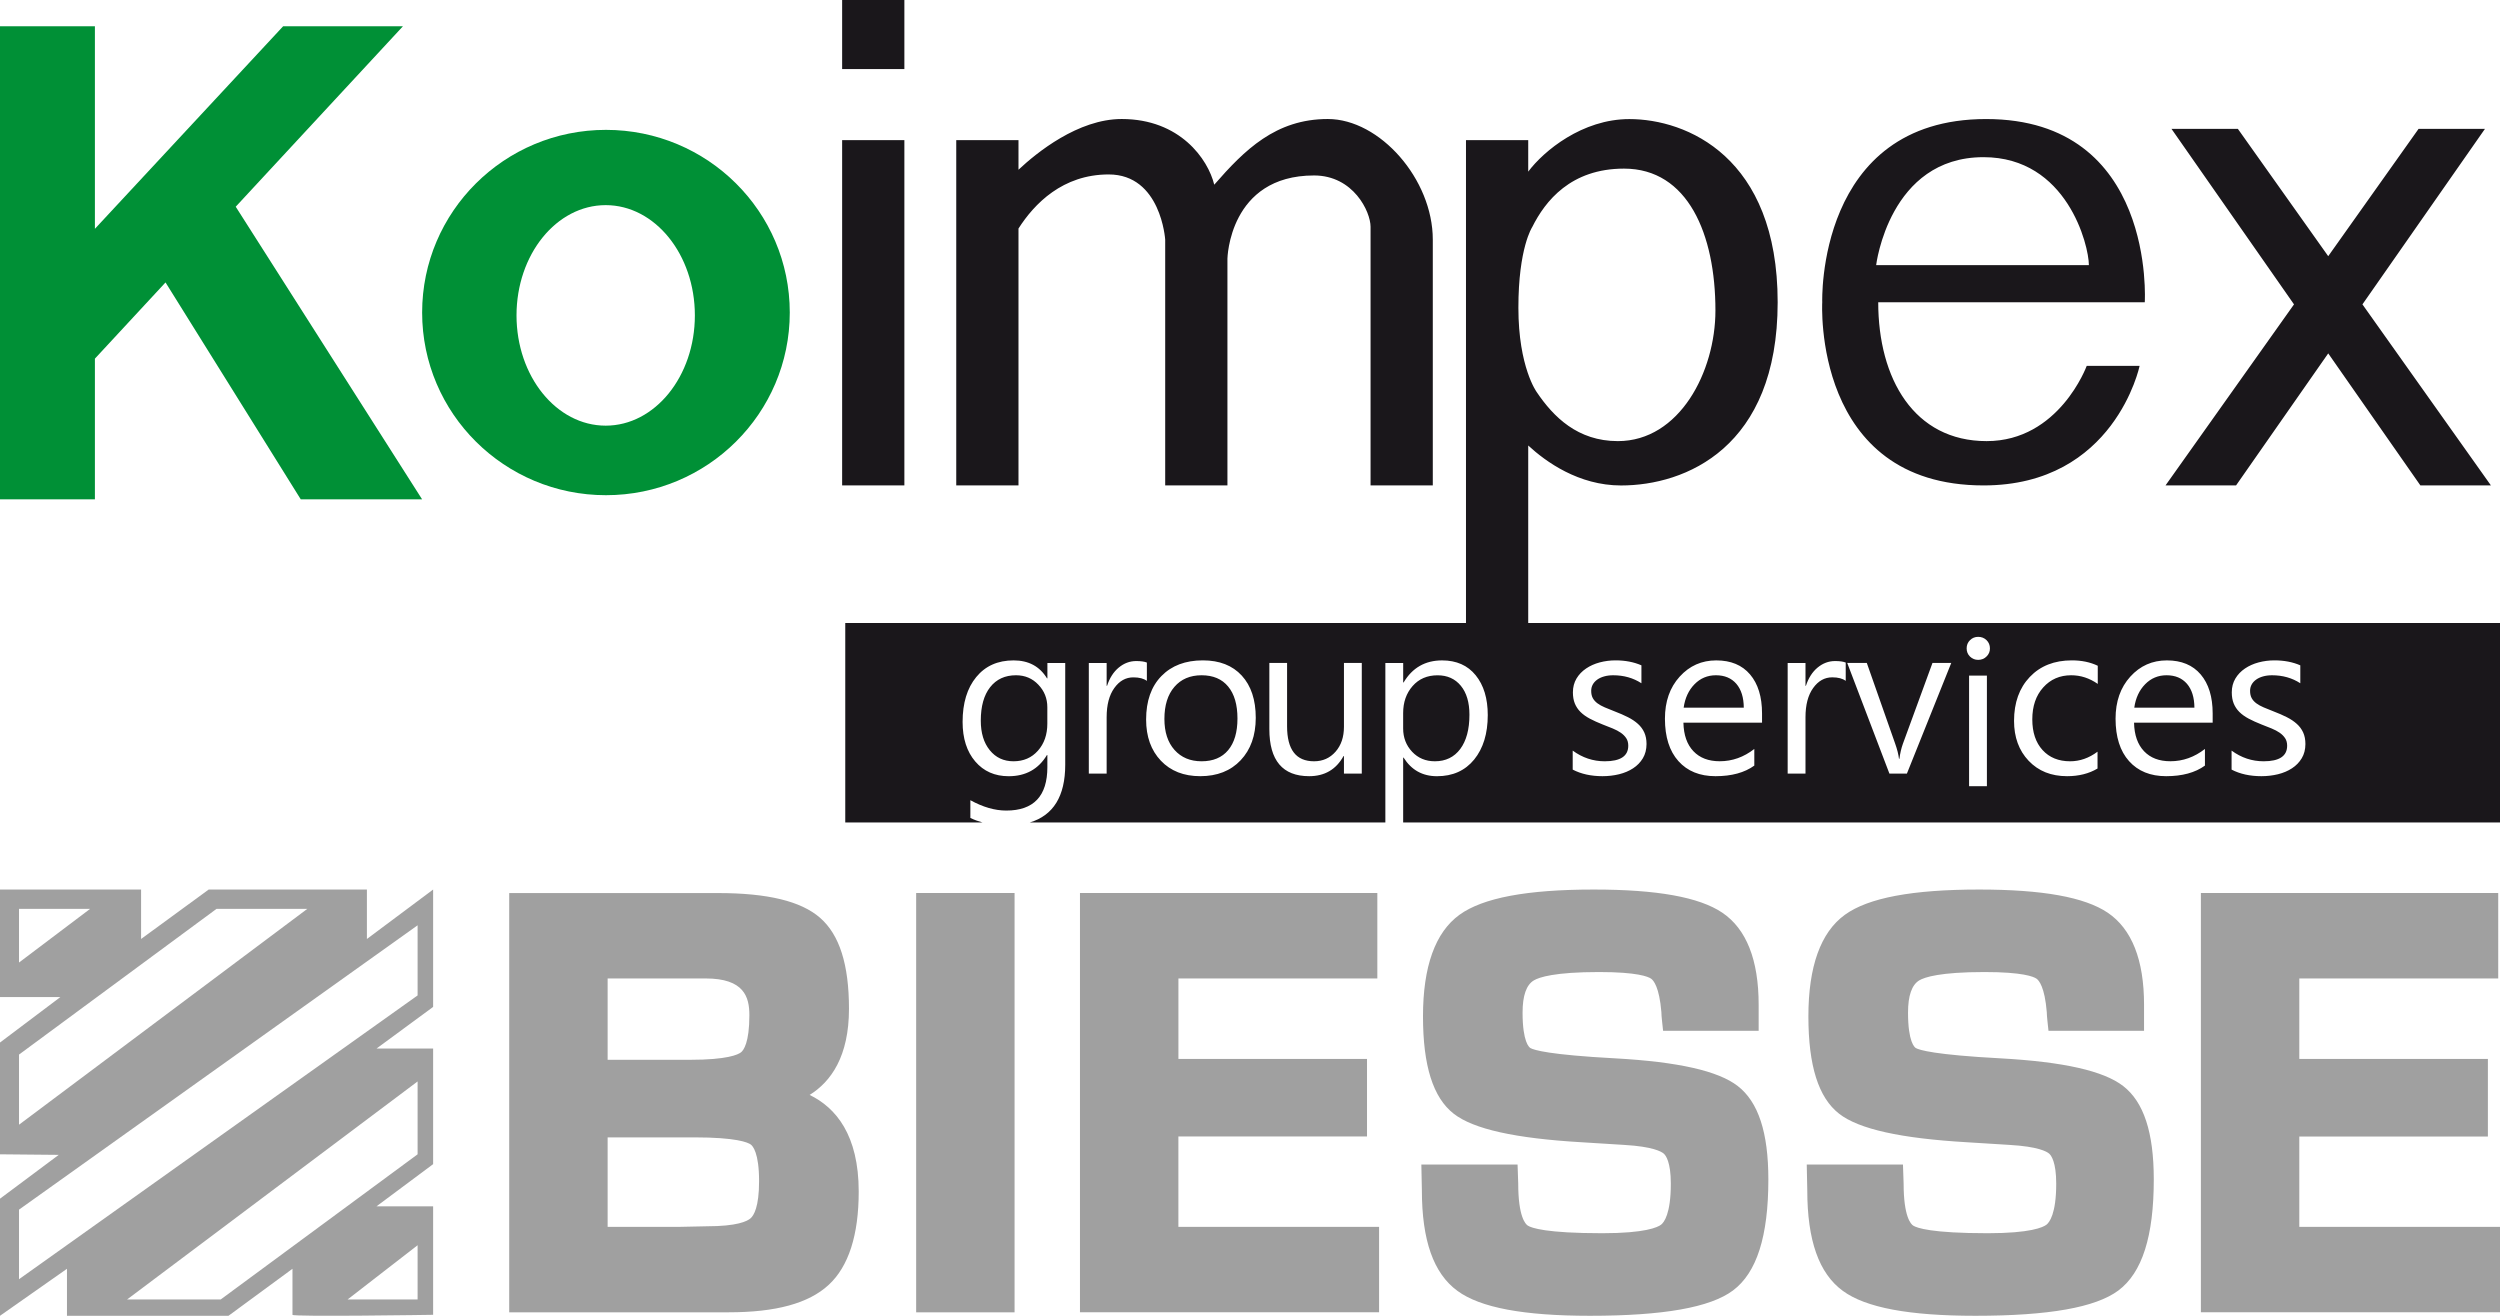
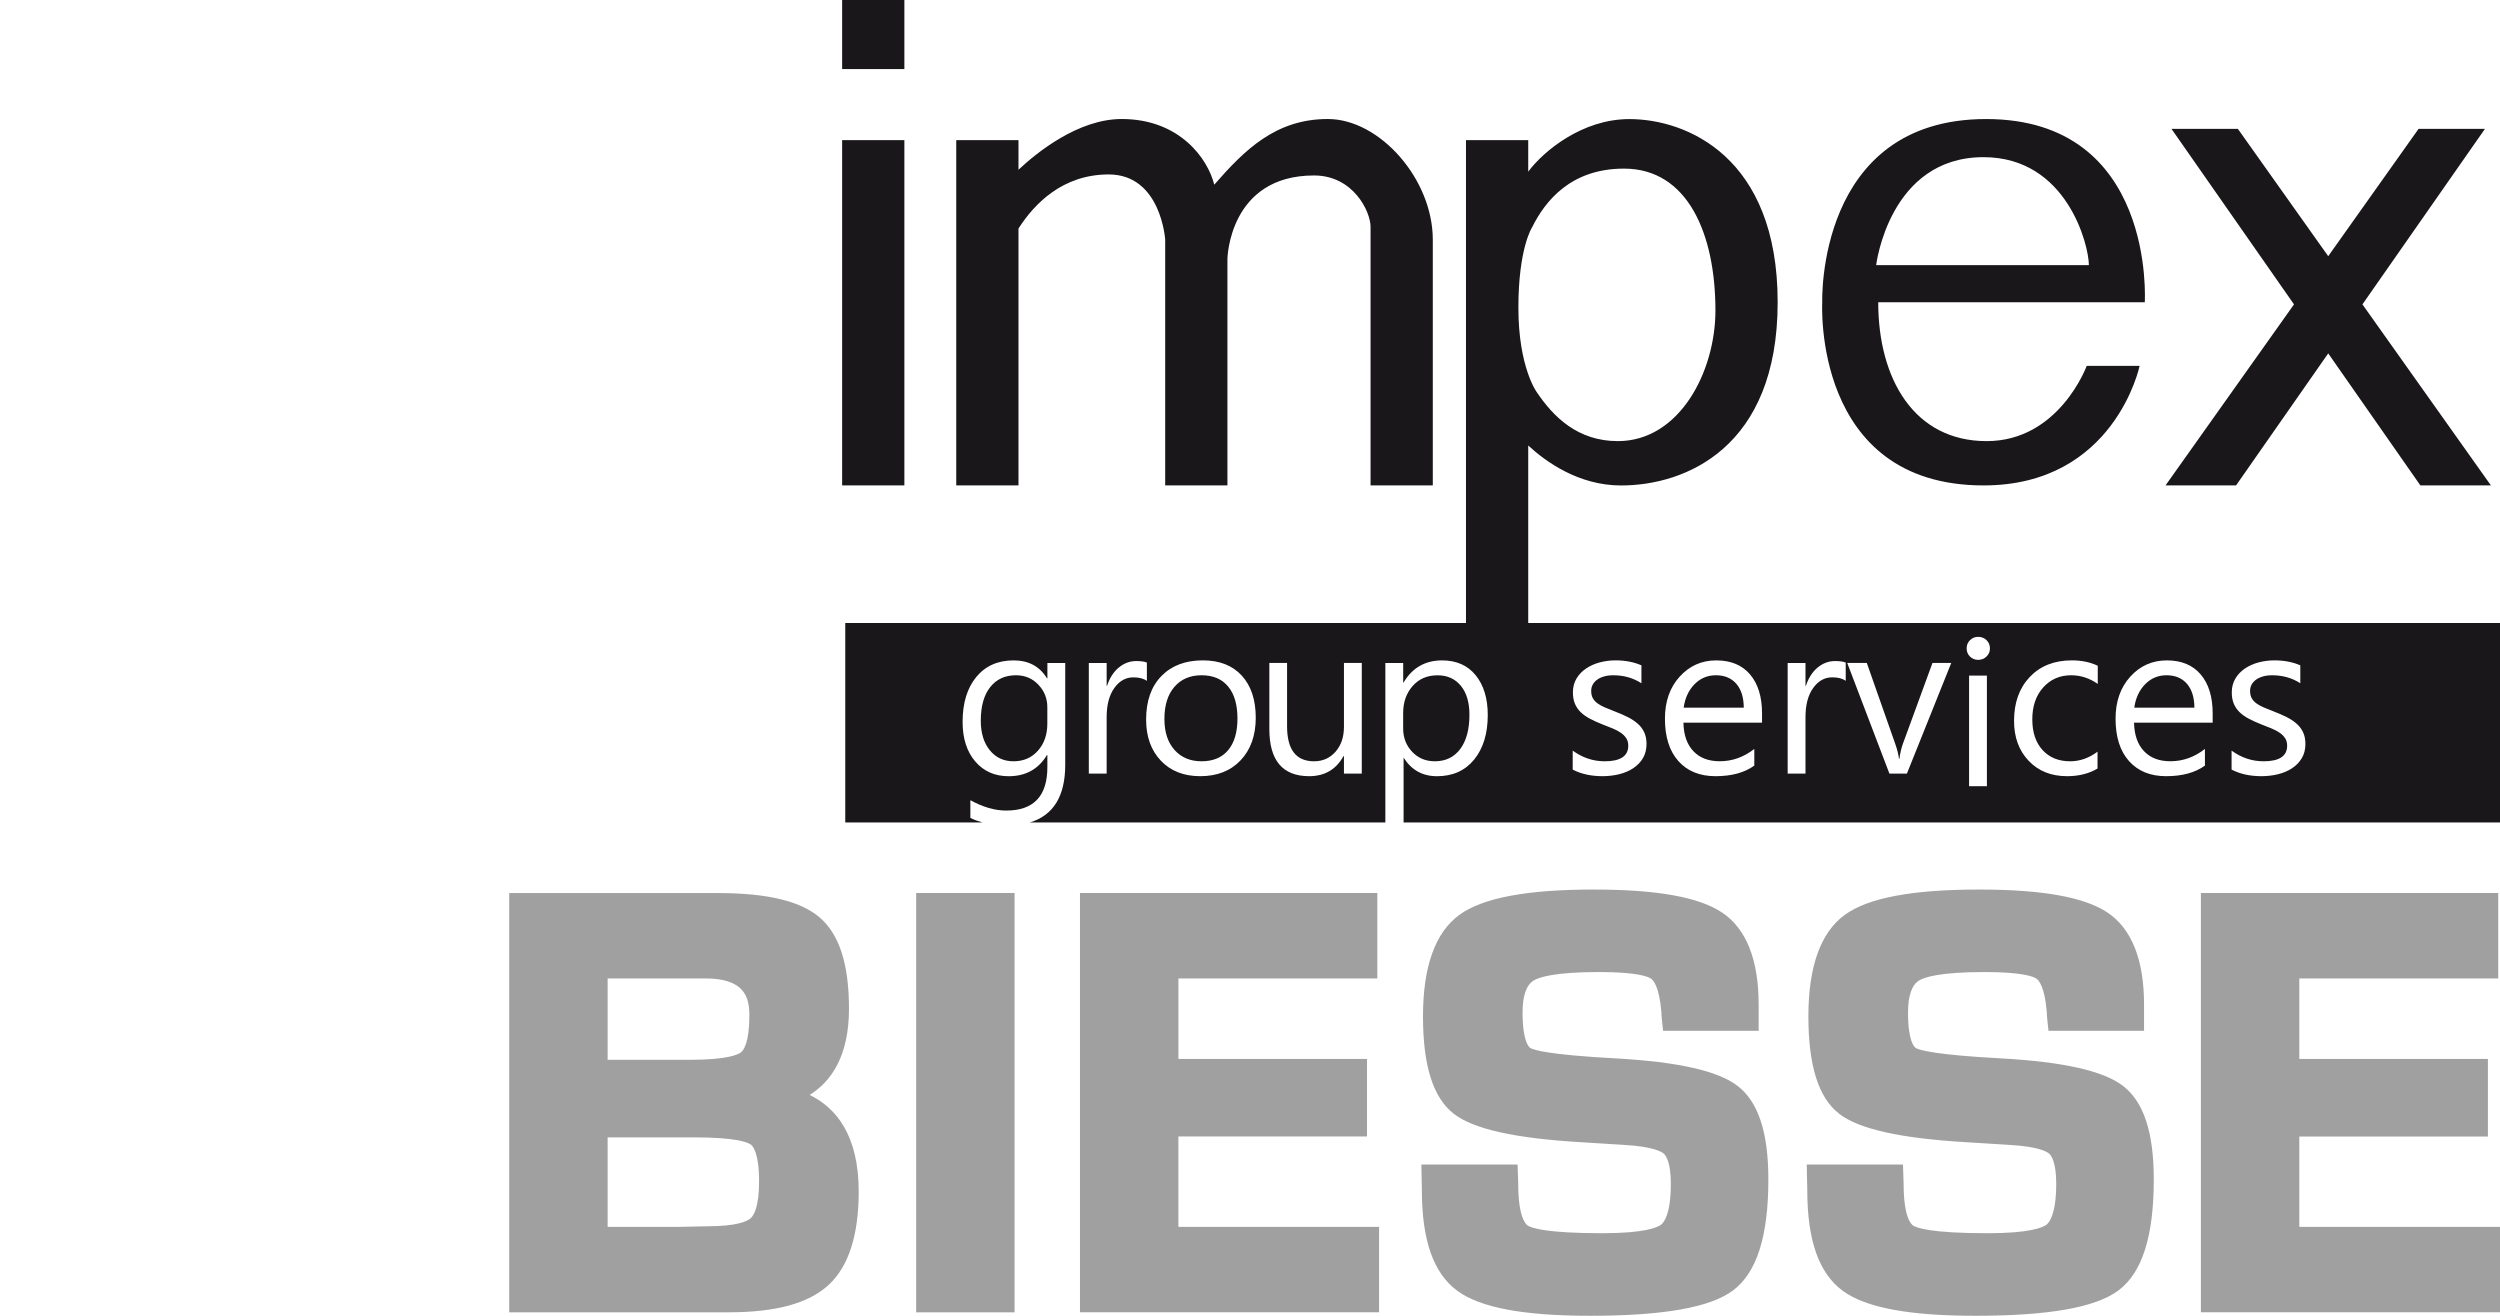
<svg xmlns="http://www.w3.org/2000/svg" viewBox="0 0 76 40" style="enable-background:new 0 0 76 40;" xml:space="preserve">
-   <path style="fill:#009036;" d="M12.249,0.799H8.607L2.885,6.956V0.799H0v14.381h2.885v-4.277   l2.147-2.317l4.111,6.594h3.689L7.166,6.284L12.249,0.799z M18.421,3.948   c-3.086,0-5.588,2.486-5.588,5.553s2.502,5.553,5.588,5.553s5.588-2.486,5.588-5.553   S21.507,3.948,18.421,3.948z M18.413,12.94c-1.498,0-2.711-1.501-2.711-3.352   c0-1.852,1.214-3.352,2.711-3.352c1.497,0,2.711,1.501,2.711,3.352   C21.124,11.439,19.91,12.94,18.413,12.94z" />
-   <path style="fill:#1A171B;" d="M27.493,0h-1.892v2.099h1.892V0z M27.493,4.261h-1.892v10.496   h1.892V4.261z M30.961,6.949c0.482-0.756,1.345-1.646,2.743-1.646   c1.592,0,1.718,1.982,1.718,1.982v7.472h1.892V7.864c0,0,0.047-2.53,2.633-2.53   c1.198,0,1.718,1.104,1.718,1.559v0.392v7.472h1.892V7.284   c0-1.833-1.608-3.666-3.192-3.666s-2.53,0.94-3.452,1.997   c-0.189-0.775-1.04-1.997-2.814-1.997c-1.326,0-2.586,1.025-3.137,1.542v-0.899   h-1.892v10.496h1.892V6.949z M60.301,14.757c3.986,0,4.743-3.634,4.743-3.634   H63.436c0,0-0.836,2.287-3.043,2.287c-2.207,0-3.295-1.896-3.295-4.222h8.103   c0,0,0.347-5.569-4.824-5.569c-5.171,0-4.981,5.569-4.981,5.569   S55.085,14.757,60.301,14.757z M60.299,4.778c2.541,0,3.203,2.683,3.203,3.282   c-1.454,0-6.467,0-6.467,0S57.427,4.778,60.299,4.778z M67.976,14.757l2.802-4.014   l2.802,4.014h2.144l-3.906-5.504l3.725-5.336h-2.018l-2.747,3.871l-2.747-3.871   h-2.018l3.725,5.336l-3.906,5.504H67.976z M43.62,23.143   c0.328,0,0.586-0.125,0.772-0.374c0.186-0.25,0.279-0.597,0.279-1.041   c0-0.375-0.087-0.668-0.261-0.88c-0.174-0.212-0.41-0.319-0.707-0.319   c-0.315,0-0.569,0.109-0.76,0.327c-0.191,0.218-0.287,0.491-0.287,0.82v0.47   c0,0.278,0.091,0.514,0.273,0.708C43.11,23.046,43.34,23.143,43.62,23.143z    M65.863,20.528c-0.255,0-0.473,0.091-0.651,0.273   c-0.178,0.182-0.289,0.419-0.33,0.713h1.828   c-0.002-0.311-0.078-0.553-0.226-0.726C66.334,20.615,66.128,20.528,65.863,20.528z    M52.164,20.528c-0.255,0-0.473,0.091-0.651,0.273   c-0.178,0.182-0.289,0.419-0.33,0.713h1.828   c-0.002-0.311-0.078-0.553-0.226-0.726C52.635,20.615,52.429,20.528,52.164,20.528z    M36.528,20.528c-0.348,0-0.624,0.118-0.826,0.353   c-0.203,0.235-0.304,0.56-0.304,0.974c0,0.399,0.102,0.713,0.307,0.943   c0.205,0.23,0.479,0.345,0.823,0.345c0.35,0,0.62-0.113,0.808-0.338   c0.188-0.225,0.283-0.546,0.283-0.962c0-0.42-0.094-0.744-0.283-0.972   C37.148,20.642,36.878,20.528,36.528,20.528z M46.458,18.94v-5.397   c0.532,0.492,1.531,1.215,2.822,1.215c1.955,0,4.761-1.144,4.761-5.569   c0-4.426-2.774-5.569-4.509-5.569c-1.43,0-2.601,0.967-3.074,1.598V4.261h-1.892   v14.679H25.696v6.063h4.172c-0.129-0.037-0.254-0.08-0.369-0.138v-0.539   c0.381,0.21,0.745,0.315,1.091,0.315c0.833,0,1.25-0.44,1.25-1.32v-0.368   h-0.013c-0.258,0.429-0.646,0.644-1.163,0.644c-0.421,0-0.76-0.149-1.016-0.448   s-0.385-0.7-0.385-1.204c0-0.571,0.138-1.026,0.415-1.363   c0.276-0.337,0.655-0.506,1.135-0.506c0.456,0,0.794,0.182,1.015,0.545h0.013   v-0.466h0.542v3.094c0,0.957-0.362,1.539-1.077,1.754h10.809v-4.848h0.542v0.591   h0.013c0.266-0.447,0.657-0.67,1.17-0.67c0.436,0,0.777,0.151,1.021,0.452   s0.367,0.704,0.367,1.21c0,0.563-0.138,1.013-0.413,1.352   c-0.276,0.338-0.652,0.507-1.131,0.507c-0.439,0-0.777-0.188-1.015-0.565h-0.013   v1.971H76v-6.063H46.458z M33.875,20.916c-0.156,0.217-0.233,0.512-0.233,0.887   v1.715h-0.542v-3.363h0.542v0.693h0.013c0.077-0.236,0.195-0.421,0.354-0.553   c0.159-0.132,0.336-0.199,0.532-0.199c0.141,0,0.249,0.015,0.324,0.046v0.558   c-0.095-0.072-0.231-0.108-0.41-0.108   C34.224,20.591,34.03,20.699,33.875,20.916z M37.716,23.112   c-0.305,0.323-0.715,0.484-1.228,0.484c-0.5,0-0.9-0.157-1.198-0.471   s-0.448-0.731-0.448-1.25c0-0.565,0.155-1.006,0.466-1.324   c0.311-0.318,0.73-0.476,1.26-0.476c0.504,0,0.898,0.154,1.182,0.463   c0.283,0.309,0.425,0.737,0.425,1.284C38.174,22.359,38.021,22.789,37.716,23.112z    M41.398,23.517H40.856v-0.532h-0.013c-0.225,0.407-0.573,0.611-1.045,0.611   c-0.806,0-1.21-0.477-1.21-1.432v-2.01h0.539v1.925   c0,0.71,0.273,1.064,0.82,1.064c0.265,0,0.482-0.097,0.653-0.291   c0.171-0.194,0.256-0.447,0.256-0.76v-1.938h0.542V23.517z M46.58,6.902   c0.394-0.789,1.169-1.776,2.79-1.776c1.943,0,2.779,1.994,2.779,4.313   c0,1.861-1.093,3.971-2.966,3.971c-1.222,0-1.958-0.736-2.466-1.489   c0,0-0.558-0.756-0.558-2.563C46.158,7.534,46.58,6.902,46.58,6.902z    M49.943,23.051c-0.074,0.123-0.173,0.225-0.296,0.305   c-0.123,0.081-0.265,0.141-0.426,0.181c-0.161,0.039-0.329,0.059-0.505,0.059   c-0.348,0-0.65-0.067-0.906-0.2v-0.578c0.295,0.217,0.62,0.325,0.975,0.325   c0.476,0,0.714-0.158,0.714-0.473c0-0.09-0.02-0.166-0.061-0.228   c-0.041-0.062-0.096-0.118-0.165-0.166c-0.069-0.048-0.151-0.091-0.245-0.13   c-0.094-0.038-0.194-0.078-0.303-0.12c-0.15-0.059-0.282-0.119-0.395-0.179   c-0.113-0.06-0.208-0.128-0.284-0.204c-0.076-0.076-0.133-0.162-0.172-0.258   c-0.039-0.096-0.058-0.209-0.058-0.338c0-0.158,0.037-0.297,0.109-0.419   c0.073-0.122,0.17-0.223,0.291-0.305c0.121-0.082,0.259-0.144,0.415-0.186   c0.156-0.041,0.316-0.062,0.481-0.062c0.293,0,0.555,0.05,0.787,0.151v0.545   c-0.249-0.162-0.535-0.243-0.859-0.243c-0.101,0-0.193,0.012-0.274,0.035   c-0.082,0.023-0.151,0.055-0.21,0.097c-0.058,0.042-0.104,0.091-0.136,0.149   c-0.032,0.058-0.048,0.122-0.048,0.192c0,0.088,0.016,0.161,0.048,0.22   c0.032,0.059,0.079,0.112,0.14,0.158c0.062,0.046,0.137,0.088,0.225,0.125   c0.088,0.037,0.188,0.078,0.301,0.122c0.15,0.057,0.285,0.116,0.403,0.176   c0.119,0.06,0.22,0.128,0.304,0.204c0.084,0.075,0.148,0.162,0.193,0.261   s0.068,0.216,0.068,0.352C50.053,22.784,50.017,22.928,49.943,23.051z M53.566,21.97   H51.176c0.008,0.375,0.11,0.663,0.304,0.867c0.194,0.204,0.46,0.305,0.8,0.305   c0.381,0,0.732-0.125,1.051-0.374v0.506c-0.297,0.215-0.691,0.322-1.18,0.322   c-0.478,0-0.854-0.153-1.127-0.458c-0.273-0.305-0.41-0.735-0.41-1.289   c0-0.523,0.149-0.95,0.448-1.279c0.299-0.33,0.669-0.494,1.112-0.494   c0.443,0,0.786,0.142,1.028,0.427c0.242,0.285,0.364,0.68,0.364,1.186V21.97z    M56.11,20.699c-0.095-0.072-0.231-0.108-0.41-0.108   c-0.231,0-0.425,0.108-0.58,0.325c-0.156,0.217-0.233,0.512-0.233,0.887v1.715   h-0.542v-3.363h0.542v0.693h0.013c0.077-0.236,0.195-0.421,0.354-0.553   c0.159-0.132,0.336-0.199,0.532-0.199c0.141,0,0.249,0.015,0.324,0.046V20.699z    M57.97,23.517h-0.532l-1.282-3.363h0.595l0.859,2.444   c0.064,0.18,0.104,0.336,0.119,0.47h0.013   c0.022-0.169,0.057-0.321,0.106-0.457l0.899-2.457H59.318L57.97,23.517z    M60.402,23.901h-0.542v-3.363h0.542V23.901z M60.39,19.958   c-0.069,0.068-0.154,0.102-0.253,0.102c-0.097,0-0.18-0.033-0.248-0.099   c-0.068-0.066-0.103-0.149-0.103-0.25c0-0.101,0.034-0.184,0.103-0.251   c0.068-0.067,0.151-0.1,0.248-0.1c0.099,0,0.184,0.033,0.253,0.1   c0.069,0.067,0.104,0.151,0.104,0.251C60.495,19.808,60.46,19.89,60.39,19.958z    M63.772,20.791c-0.251-0.175-0.52-0.263-0.807-0.263   c-0.346,0-0.63,0.123-0.851,0.37c-0.222,0.246-0.332,0.57-0.332,0.971   c0,0.394,0.104,0.705,0.312,0.933c0.208,0.228,0.488,0.341,0.838,0.341   c0.295,0,0.573-0.097,0.833-0.292v0.512c-0.26,0.155-0.568,0.233-0.926,0.233   c-0.483,0-0.872-0.156-1.168-0.468c-0.296-0.312-0.444-0.717-0.444-1.214   c0-0.554,0.16-0.999,0.479-1.335c0.32-0.336,0.746-0.504,1.279-0.504   c0.297,0,0.56,0.055,0.787,0.164V20.791z M67.265,21.97H64.875   c0.008,0.375,0.11,0.663,0.304,0.867c0.194,0.204,0.46,0.305,0.8,0.305   c0.381,0,0.732-0.125,1.051-0.374v0.506c-0.297,0.215-0.691,0.322-1.18,0.322   c-0.478,0-0.854-0.153-1.127-0.458c-0.273-0.305-0.41-0.735-0.41-1.289   c0-0.523,0.149-0.95,0.448-1.279c0.299-0.33,0.669-0.494,1.112-0.494   c0.443,0,0.786,0.142,1.028,0.427c0.242,0.285,0.364,0.68,0.364,1.186V21.97z    M69.973,23.051c-0.074,0.123-0.173,0.225-0.296,0.305   c-0.123,0.081-0.265,0.141-0.426,0.181c-0.161,0.039-0.329,0.059-0.505,0.059   c-0.348,0-0.65-0.067-0.906-0.2v-0.578c0.295,0.217,0.62,0.325,0.975,0.325   c0.476,0,0.714-0.158,0.714-0.473c0-0.09-0.02-0.166-0.061-0.228   c-0.041-0.062-0.096-0.118-0.165-0.166c-0.069-0.048-0.151-0.091-0.245-0.13   c-0.094-0.038-0.194-0.078-0.303-0.12c-0.15-0.059-0.282-0.119-0.395-0.179   c-0.113-0.06-0.208-0.128-0.284-0.204c-0.076-0.076-0.133-0.162-0.172-0.258   c-0.039-0.096-0.058-0.209-0.058-0.338c0-0.158,0.037-0.297,0.109-0.419   c0.073-0.122,0.17-0.223,0.291-0.305c0.121-0.082,0.259-0.144,0.415-0.186   c0.156-0.041,0.316-0.062,0.481-0.062c0.293,0,0.555,0.05,0.787,0.151v0.545   c-0.249-0.162-0.535-0.243-0.859-0.243c-0.101,0-0.193,0.012-0.274,0.035   c-0.082,0.023-0.151,0.055-0.21,0.097c-0.058,0.042-0.104,0.091-0.136,0.149   c-0.032,0.058-0.048,0.122-0.048,0.192c0,0.088,0.016,0.161,0.048,0.22   c0.032,0.059,0.079,0.112,0.14,0.158c0.062,0.046,0.137,0.088,0.225,0.125   c0.088,0.037,0.188,0.078,0.301,0.122c0.15,0.057,0.285,0.116,0.403,0.176   c0.119,0.06,0.22,0.128,0.304,0.204c0.084,0.075,0.148,0.162,0.193,0.261   c0.045,0.099,0.068,0.216,0.068,0.352C70.084,22.784,70.047,22.928,69.973,23.051z    M30.887,20.528c-0.335,0-0.597,0.121-0.787,0.363   c-0.19,0.242-0.284,0.581-0.284,1.017c0,0.375,0.091,0.674,0.273,0.898   c0.182,0.225,0.422,0.337,0.722,0.337c0.304,0,0.552-0.107,0.742-0.322   c0.191-0.215,0.286-0.489,0.286-0.824v-0.496c0-0.267-0.091-0.496-0.273-0.686   C31.385,20.623,31.158,20.528,30.887,20.528z" />
-   <path style="fill:#A0A0A0;" d="M0,27.042h4.289v1.503l2.055-1.503h4.81v1.503l2.013-1.503   v3.568l-1.721,1.266h1.721v3.514l-1.721,1.282h1.721v3.298c0,0-4.276,0.067-4.276,0   c0-0.067,0-1.399,0-1.399L6.946,40H2.036v-1.429L0,40v-3.56l1.785-1.332   L0,35.091v-3.398l1.835-1.382H0V27.042z M2.74,27.629H0.578v1.632L2.74,27.629z    M9.343,27.629H6.583l-6.005,4.43v2.132L9.343,27.629z M12.695,28.129   L0.578,36.773v2.115l12.117-8.627V28.129z M3.863,39.504h2.846l5.986-4.413v-2.215   L3.863,39.504z M10.567,39.504h2.128v-1.649L10.567,39.504z" />
+   <path style="fill:#1A171B;" d="M27.493,0h-1.892v2.099h1.892V0z M27.493,4.261h-1.892v10.496   h1.892V4.261z M30.961,6.949c0.482-0.756,1.345-1.646,2.743-1.646   c1.592,0,1.718,1.982,1.718,1.982v7.472h1.892V7.864c0,0,0.047-2.53,2.633-2.53   c1.198,0,1.718,1.104,1.718,1.559v0.392v7.472h1.892V7.284   c0-1.833-1.608-3.666-3.192-3.666s-2.53,0.94-3.452,1.997   c-0.189-0.775-1.04-1.997-2.814-1.997c-1.326,0-2.586,1.025-3.137,1.542v-0.899   h-1.892v10.496h1.892V6.949z M60.301,14.757c3.986,0,4.743-3.634,4.743-3.634   H63.436c0,0-0.836,2.287-3.043,2.287c-2.207,0-3.295-1.896-3.295-4.222h8.103   c0,0,0.347-5.569-4.824-5.569c-5.171,0-4.981,5.569-4.981,5.569   S55.085,14.757,60.301,14.757z M60.299,4.778c2.541,0,3.203,2.683,3.203,3.282   c-1.454,0-6.467,0-6.467,0S57.427,4.778,60.299,4.778z M67.976,14.757l2.802-4.014   l2.802,4.014h2.144l-3.906-5.504l3.725-5.336h-2.018l-2.747,3.871l-2.747-3.871   h-2.018l3.725,5.336l-3.906,5.504H67.976z M43.62,23.143   c0.328,0,0.586-0.125,0.772-0.374c0.186-0.25,0.279-0.597,0.279-1.041   c0-0.375-0.087-0.668-0.261-0.88c-0.174-0.212-0.41-0.319-0.707-0.319   c-0.315,0-0.569,0.109-0.76,0.327c-0.191,0.218-0.287,0.491-0.287,0.82v0.47   c0,0.278,0.091,0.514,0.273,0.708C43.11,23.046,43.34,23.143,43.62,23.143z    M65.863,20.528c-0.255,0-0.473,0.091-0.651,0.273   c-0.178,0.182-0.289,0.419-0.33,0.713h1.828   c-0.002-0.311-0.078-0.553-0.226-0.726C66.334,20.615,66.128,20.528,65.863,20.528z    M52.164,20.528c-0.255,0-0.473,0.091-0.651,0.273   c-0.178,0.182-0.289,0.419-0.33,0.713h1.828   c-0.002-0.311-0.078-0.553-0.226-0.726C52.635,20.615,52.429,20.528,52.164,20.528z    M36.528,20.528c-0.348,0-0.624,0.118-0.826,0.353   c-0.203,0.235-0.304,0.56-0.304,0.974c0,0.399,0.102,0.713,0.307,0.943   c0.205,0.23,0.479,0.345,0.823,0.345c0.35,0,0.62-0.113,0.808-0.338   c0.188-0.225,0.283-0.546,0.283-0.962c0-0.42-0.094-0.744-0.283-0.972   C37.148,20.642,36.878,20.528,36.528,20.528z M46.458,18.94v-5.397   c0.532,0.492,1.531,1.215,2.822,1.215c1.955,0,4.761-1.144,4.761-5.569   c0-4.426-2.774-5.569-4.509-5.569c-1.43,0-2.601,0.967-3.074,1.598V4.261h-1.892   v14.679H25.696v6.063h4.172c-0.129-0.037-0.254-0.08-0.369-0.138v-0.539   c0.381,0.21,0.745,0.315,1.091,0.315c0.833,0,1.25-0.44,1.25-1.32v-0.368   h-0.013c-0.258,0.429-0.646,0.644-1.163,0.644c-0.421,0-0.76-0.149-1.016-0.448   s-0.385-0.7-0.385-1.204c0-0.571,0.138-1.026,0.415-1.363   c0.276-0.337,0.655-0.506,1.135-0.506c0.456,0,0.794,0.182,1.015,0.545h0.013   v-0.466h0.542v3.094c0,0.957-0.362,1.539-1.077,1.754h10.809v-4.848h0.542v0.591   h0.013c0.266-0.447,0.657-0.67,1.17-0.67c0.436,0,0.777,0.151,1.021,0.452   s0.367,0.704,0.367,1.21c0,0.563-0.138,1.013-0.413,1.352   c-0.276,0.338-0.652,0.507-1.131,0.507c-0.439,0-0.777-0.188-1.015-0.565v1.971H76v-6.063H46.458z M33.875,20.916c-0.156,0.217-0.233,0.512-0.233,0.887   v1.715h-0.542v-3.363h0.542v0.693h0.013c0.077-0.236,0.195-0.421,0.354-0.553   c0.159-0.132,0.336-0.199,0.532-0.199c0.141,0,0.249,0.015,0.324,0.046v0.558   c-0.095-0.072-0.231-0.108-0.41-0.108   C34.224,20.591,34.03,20.699,33.875,20.916z M37.716,23.112   c-0.305,0.323-0.715,0.484-1.228,0.484c-0.5,0-0.9-0.157-1.198-0.471   s-0.448-0.731-0.448-1.25c0-0.565,0.155-1.006,0.466-1.324   c0.311-0.318,0.73-0.476,1.26-0.476c0.504,0,0.898,0.154,1.182,0.463   c0.283,0.309,0.425,0.737,0.425,1.284C38.174,22.359,38.021,22.789,37.716,23.112z    M41.398,23.517H40.856v-0.532h-0.013c-0.225,0.407-0.573,0.611-1.045,0.611   c-0.806,0-1.21-0.477-1.21-1.432v-2.01h0.539v1.925   c0,0.71,0.273,1.064,0.82,1.064c0.265,0,0.482-0.097,0.653-0.291   c0.171-0.194,0.256-0.447,0.256-0.76v-1.938h0.542V23.517z M46.58,6.902   c0.394-0.789,1.169-1.776,2.79-1.776c1.943,0,2.779,1.994,2.779,4.313   c0,1.861-1.093,3.971-2.966,3.971c-1.222,0-1.958-0.736-2.466-1.489   c0,0-0.558-0.756-0.558-2.563C46.158,7.534,46.58,6.902,46.58,6.902z    M49.943,23.051c-0.074,0.123-0.173,0.225-0.296,0.305   c-0.123,0.081-0.265,0.141-0.426,0.181c-0.161,0.039-0.329,0.059-0.505,0.059   c-0.348,0-0.65-0.067-0.906-0.2v-0.578c0.295,0.217,0.62,0.325,0.975,0.325   c0.476,0,0.714-0.158,0.714-0.473c0-0.09-0.02-0.166-0.061-0.228   c-0.041-0.062-0.096-0.118-0.165-0.166c-0.069-0.048-0.151-0.091-0.245-0.13   c-0.094-0.038-0.194-0.078-0.303-0.12c-0.15-0.059-0.282-0.119-0.395-0.179   c-0.113-0.06-0.208-0.128-0.284-0.204c-0.076-0.076-0.133-0.162-0.172-0.258   c-0.039-0.096-0.058-0.209-0.058-0.338c0-0.158,0.037-0.297,0.109-0.419   c0.073-0.122,0.17-0.223,0.291-0.305c0.121-0.082,0.259-0.144,0.415-0.186   c0.156-0.041,0.316-0.062,0.481-0.062c0.293,0,0.555,0.05,0.787,0.151v0.545   c-0.249-0.162-0.535-0.243-0.859-0.243c-0.101,0-0.193,0.012-0.274,0.035   c-0.082,0.023-0.151,0.055-0.21,0.097c-0.058,0.042-0.104,0.091-0.136,0.149   c-0.032,0.058-0.048,0.122-0.048,0.192c0,0.088,0.016,0.161,0.048,0.22   c0.032,0.059,0.079,0.112,0.14,0.158c0.062,0.046,0.137,0.088,0.225,0.125   c0.088,0.037,0.188,0.078,0.301,0.122c0.15,0.057,0.285,0.116,0.403,0.176   c0.119,0.06,0.22,0.128,0.304,0.204c0.084,0.075,0.148,0.162,0.193,0.261   s0.068,0.216,0.068,0.352C50.053,22.784,50.017,22.928,49.943,23.051z M53.566,21.97   H51.176c0.008,0.375,0.11,0.663,0.304,0.867c0.194,0.204,0.46,0.305,0.8,0.305   c0.381,0,0.732-0.125,1.051-0.374v0.506c-0.297,0.215-0.691,0.322-1.18,0.322   c-0.478,0-0.854-0.153-1.127-0.458c-0.273-0.305-0.41-0.735-0.41-1.289   c0-0.523,0.149-0.95,0.448-1.279c0.299-0.33,0.669-0.494,1.112-0.494   c0.443,0,0.786,0.142,1.028,0.427c0.242,0.285,0.364,0.68,0.364,1.186V21.97z    M56.11,20.699c-0.095-0.072-0.231-0.108-0.41-0.108   c-0.231,0-0.425,0.108-0.58,0.325c-0.156,0.217-0.233,0.512-0.233,0.887v1.715   h-0.542v-3.363h0.542v0.693h0.013c0.077-0.236,0.195-0.421,0.354-0.553   c0.159-0.132,0.336-0.199,0.532-0.199c0.141,0,0.249,0.015,0.324,0.046V20.699z    M57.97,23.517h-0.532l-1.282-3.363h0.595l0.859,2.444   c0.064,0.18,0.104,0.336,0.119,0.47h0.013   c0.022-0.169,0.057-0.321,0.106-0.457l0.899-2.457H59.318L57.97,23.517z    M60.402,23.901h-0.542v-3.363h0.542V23.901z M60.39,19.958   c-0.069,0.068-0.154,0.102-0.253,0.102c-0.097,0-0.18-0.033-0.248-0.099   c-0.068-0.066-0.103-0.149-0.103-0.25c0-0.101,0.034-0.184,0.103-0.251   c0.068-0.067,0.151-0.1,0.248-0.1c0.099,0,0.184,0.033,0.253,0.1   c0.069,0.067,0.104,0.151,0.104,0.251C60.495,19.808,60.46,19.89,60.39,19.958z    M63.772,20.791c-0.251-0.175-0.52-0.263-0.807-0.263   c-0.346,0-0.63,0.123-0.851,0.37c-0.222,0.246-0.332,0.57-0.332,0.971   c0,0.394,0.104,0.705,0.312,0.933c0.208,0.228,0.488,0.341,0.838,0.341   c0.295,0,0.573-0.097,0.833-0.292v0.512c-0.26,0.155-0.568,0.233-0.926,0.233   c-0.483,0-0.872-0.156-1.168-0.468c-0.296-0.312-0.444-0.717-0.444-1.214   c0-0.554,0.16-0.999,0.479-1.335c0.32-0.336,0.746-0.504,1.279-0.504   c0.297,0,0.56,0.055,0.787,0.164V20.791z M67.265,21.97H64.875   c0.008,0.375,0.11,0.663,0.304,0.867c0.194,0.204,0.46,0.305,0.8,0.305   c0.381,0,0.732-0.125,1.051-0.374v0.506c-0.297,0.215-0.691,0.322-1.18,0.322   c-0.478,0-0.854-0.153-1.127-0.458c-0.273-0.305-0.41-0.735-0.41-1.289   c0-0.523,0.149-0.95,0.448-1.279c0.299-0.33,0.669-0.494,1.112-0.494   c0.443,0,0.786,0.142,1.028,0.427c0.242,0.285,0.364,0.68,0.364,1.186V21.97z    M69.973,23.051c-0.074,0.123-0.173,0.225-0.296,0.305   c-0.123,0.081-0.265,0.141-0.426,0.181c-0.161,0.039-0.329,0.059-0.505,0.059   c-0.348,0-0.65-0.067-0.906-0.2v-0.578c0.295,0.217,0.62,0.325,0.975,0.325   c0.476,0,0.714-0.158,0.714-0.473c0-0.09-0.02-0.166-0.061-0.228   c-0.041-0.062-0.096-0.118-0.165-0.166c-0.069-0.048-0.151-0.091-0.245-0.13   c-0.094-0.038-0.194-0.078-0.303-0.12c-0.15-0.059-0.282-0.119-0.395-0.179   c-0.113-0.06-0.208-0.128-0.284-0.204c-0.076-0.076-0.133-0.162-0.172-0.258   c-0.039-0.096-0.058-0.209-0.058-0.338c0-0.158,0.037-0.297,0.109-0.419   c0.073-0.122,0.17-0.223,0.291-0.305c0.121-0.082,0.259-0.144,0.415-0.186   c0.156-0.041,0.316-0.062,0.481-0.062c0.293,0,0.555,0.05,0.787,0.151v0.545   c-0.249-0.162-0.535-0.243-0.859-0.243c-0.101,0-0.193,0.012-0.274,0.035   c-0.082,0.023-0.151,0.055-0.21,0.097c-0.058,0.042-0.104,0.091-0.136,0.149   c-0.032,0.058-0.048,0.122-0.048,0.192c0,0.088,0.016,0.161,0.048,0.22   c0.032,0.059,0.079,0.112,0.14,0.158c0.062,0.046,0.137,0.088,0.225,0.125   c0.088,0.037,0.188,0.078,0.301,0.122c0.15,0.057,0.285,0.116,0.403,0.176   c0.119,0.06,0.22,0.128,0.304,0.204c0.084,0.075,0.148,0.162,0.193,0.261   c0.045,0.099,0.068,0.216,0.068,0.352C70.084,22.784,70.047,22.928,69.973,23.051z    M30.887,20.528c-0.335,0-0.597,0.121-0.787,0.363   c-0.19,0.242-0.284,0.581-0.284,1.017c0,0.375,0.091,0.674,0.273,0.898   c0.182,0.225,0.422,0.337,0.722,0.337c0.304,0,0.552-0.107,0.742-0.322   c0.191-0.215,0.286-0.489,0.286-0.824v-0.496c0-0.267-0.091-0.496-0.273-0.686   C31.385,20.623,31.158,20.528,30.887,20.528z" />
  <path style="fill:#A0A0A0;" d="M24.613,33.286c0.65-0.404,1.196-1.173,1.196-2.618   c0-1.346-0.288-2.252-0.88-2.768c-0.58-0.505-1.594-0.751-3.102-0.751h-6.347   v12.745h6.67c1.439,0,2.434-0.272,3.041-0.833   c0.606-0.559,0.914-1.514,0.914-2.837C26.105,34.504,25.411,33.673,24.613,33.286z    M18.473,29.745h2.978c1.172,0,1.33,0.564,1.33,1.117   c0,0.837-0.177,1.067-0.254,1.128c-0.087,0.069-0.412,0.228-1.551,0.228h-2.504   V29.745z M22.818,37.036c-0.103,0.091-0.412,0.243-1.33,0.243l-0.808,0.017h-2.208   v-2.72h2.629c1.284,0,1.633,0.153,1.723,0.218   c0.059,0.043,0.252,0.25,0.252,1.111C23.077,36.691,22.915,36.951,22.818,37.036z    M27.851,39.894h2.992V27.148h-2.992V39.894z M35.824,34.549h5.733v-2.358h-5.733   v-2.446h6.047V27.148h-9.04v12.745h9.093v-2.597h-6.101V34.549z M52.826,33.014   c-0.595-0.46-1.813-0.734-3.722-0.84c-2.016-0.108-2.473-0.254-2.577-0.312   c-0.04-0.022-0.241-0.18-0.241-1.08c0-0.514,0.115-0.843,0.343-0.978   c0.159-0.095,0.629-0.254,1.982-0.254c1.166,0,1.494,0.141,1.581,0.201   c0.074,0.051,0.251,0.252,0.314,1.019c0.001,0.067,0.007,0.155,0.02,0.269   l0.032,0.298h2.905v-0.794c0-1.362-0.372-2.303-1.106-2.798   c-0.703-0.473-1.981-0.703-3.906-0.703c-2.033,0-3.368,0.251-4.082,0.767   c-0.737,0.533-1.11,1.572-1.11,3.088c0,1.503,0.306,2.471,0.935,2.961   c0.598,0.467,1.873,0.75,3.895,0.867l1.283,0.08   c0.873,0.05,1.135,0.203,1.207,0.266c0.064,0.056,0.214,0.258,0.214,0.913   c0,0.921-0.208,1.179-0.298,1.248c-0.102,0.077-0.48,0.258-1.784,0.258   c-1.715,0-2.155-0.161-2.265-0.231c-0.068-0.043-0.292-0.263-0.292-1.278   l-0.02-0.579h-2.925l0.016,0.776c0,1.531,0.354,2.534,1.082,3.065   C45,39.753,46.318,40,48.333,40c2.233,0,3.657-0.252,4.35-0.77   c0.723-0.541,1.075-1.645,1.075-3.377C53.758,34.427,53.453,33.498,52.826,33.014z    M64.543,33.014c-0.595-0.46-1.812-0.734-3.722-0.84   c-2.016-0.108-2.473-0.254-2.577-0.312c-0.04-0.022-0.24-0.18-0.24-1.08   c0-0.514,0.115-0.843,0.342-0.979c0.159-0.095,0.629-0.253,1.982-0.253   c1.166,0,1.494,0.141,1.581,0.201c0.074,0.051,0.251,0.252,0.313,1.019   c0.001,0.066,0.008,0.154,0.02,0.269l0.032,0.298h2.905v-0.794   c0-1.362-0.372-2.303-1.106-2.798c-0.703-0.473-1.981-0.703-3.907-0.703   c-2.033,0-3.368,0.251-4.081,0.767c-0.737,0.533-1.11,1.572-1.11,3.088   c0,1.503,0.306,2.471,0.935,2.961c0.598,0.467,1.873,0.75,3.895,0.867   l1.283,0.08c0.873,0.05,1.135,0.203,1.207,0.266   c0.064,0.056,0.214,0.258,0.214,0.913c0,0.921-0.209,1.179-0.298,1.248   c-0.102,0.077-0.48,0.258-1.784,0.258c-1.715,0-2.155-0.161-2.265-0.231   c-0.068-0.043-0.292-0.263-0.292-1.278l-0.02-0.579h-2.925l0.016,0.776   c0,1.531,0.354,2.534,1.082,3.065C56.717,39.753,58.035,40,60.05,40   c2.234,0,3.656-0.252,4.35-0.77c0.723-0.541,1.075-1.646,1.075-3.377   C65.475,34.427,65.17,33.498,64.543,33.014z M69.899,37.297v-2.747h5.733v-2.358   h-5.733v-2.446h6.047V27.148h-9.039v12.745H76v-2.597H69.899z" />
</svg>